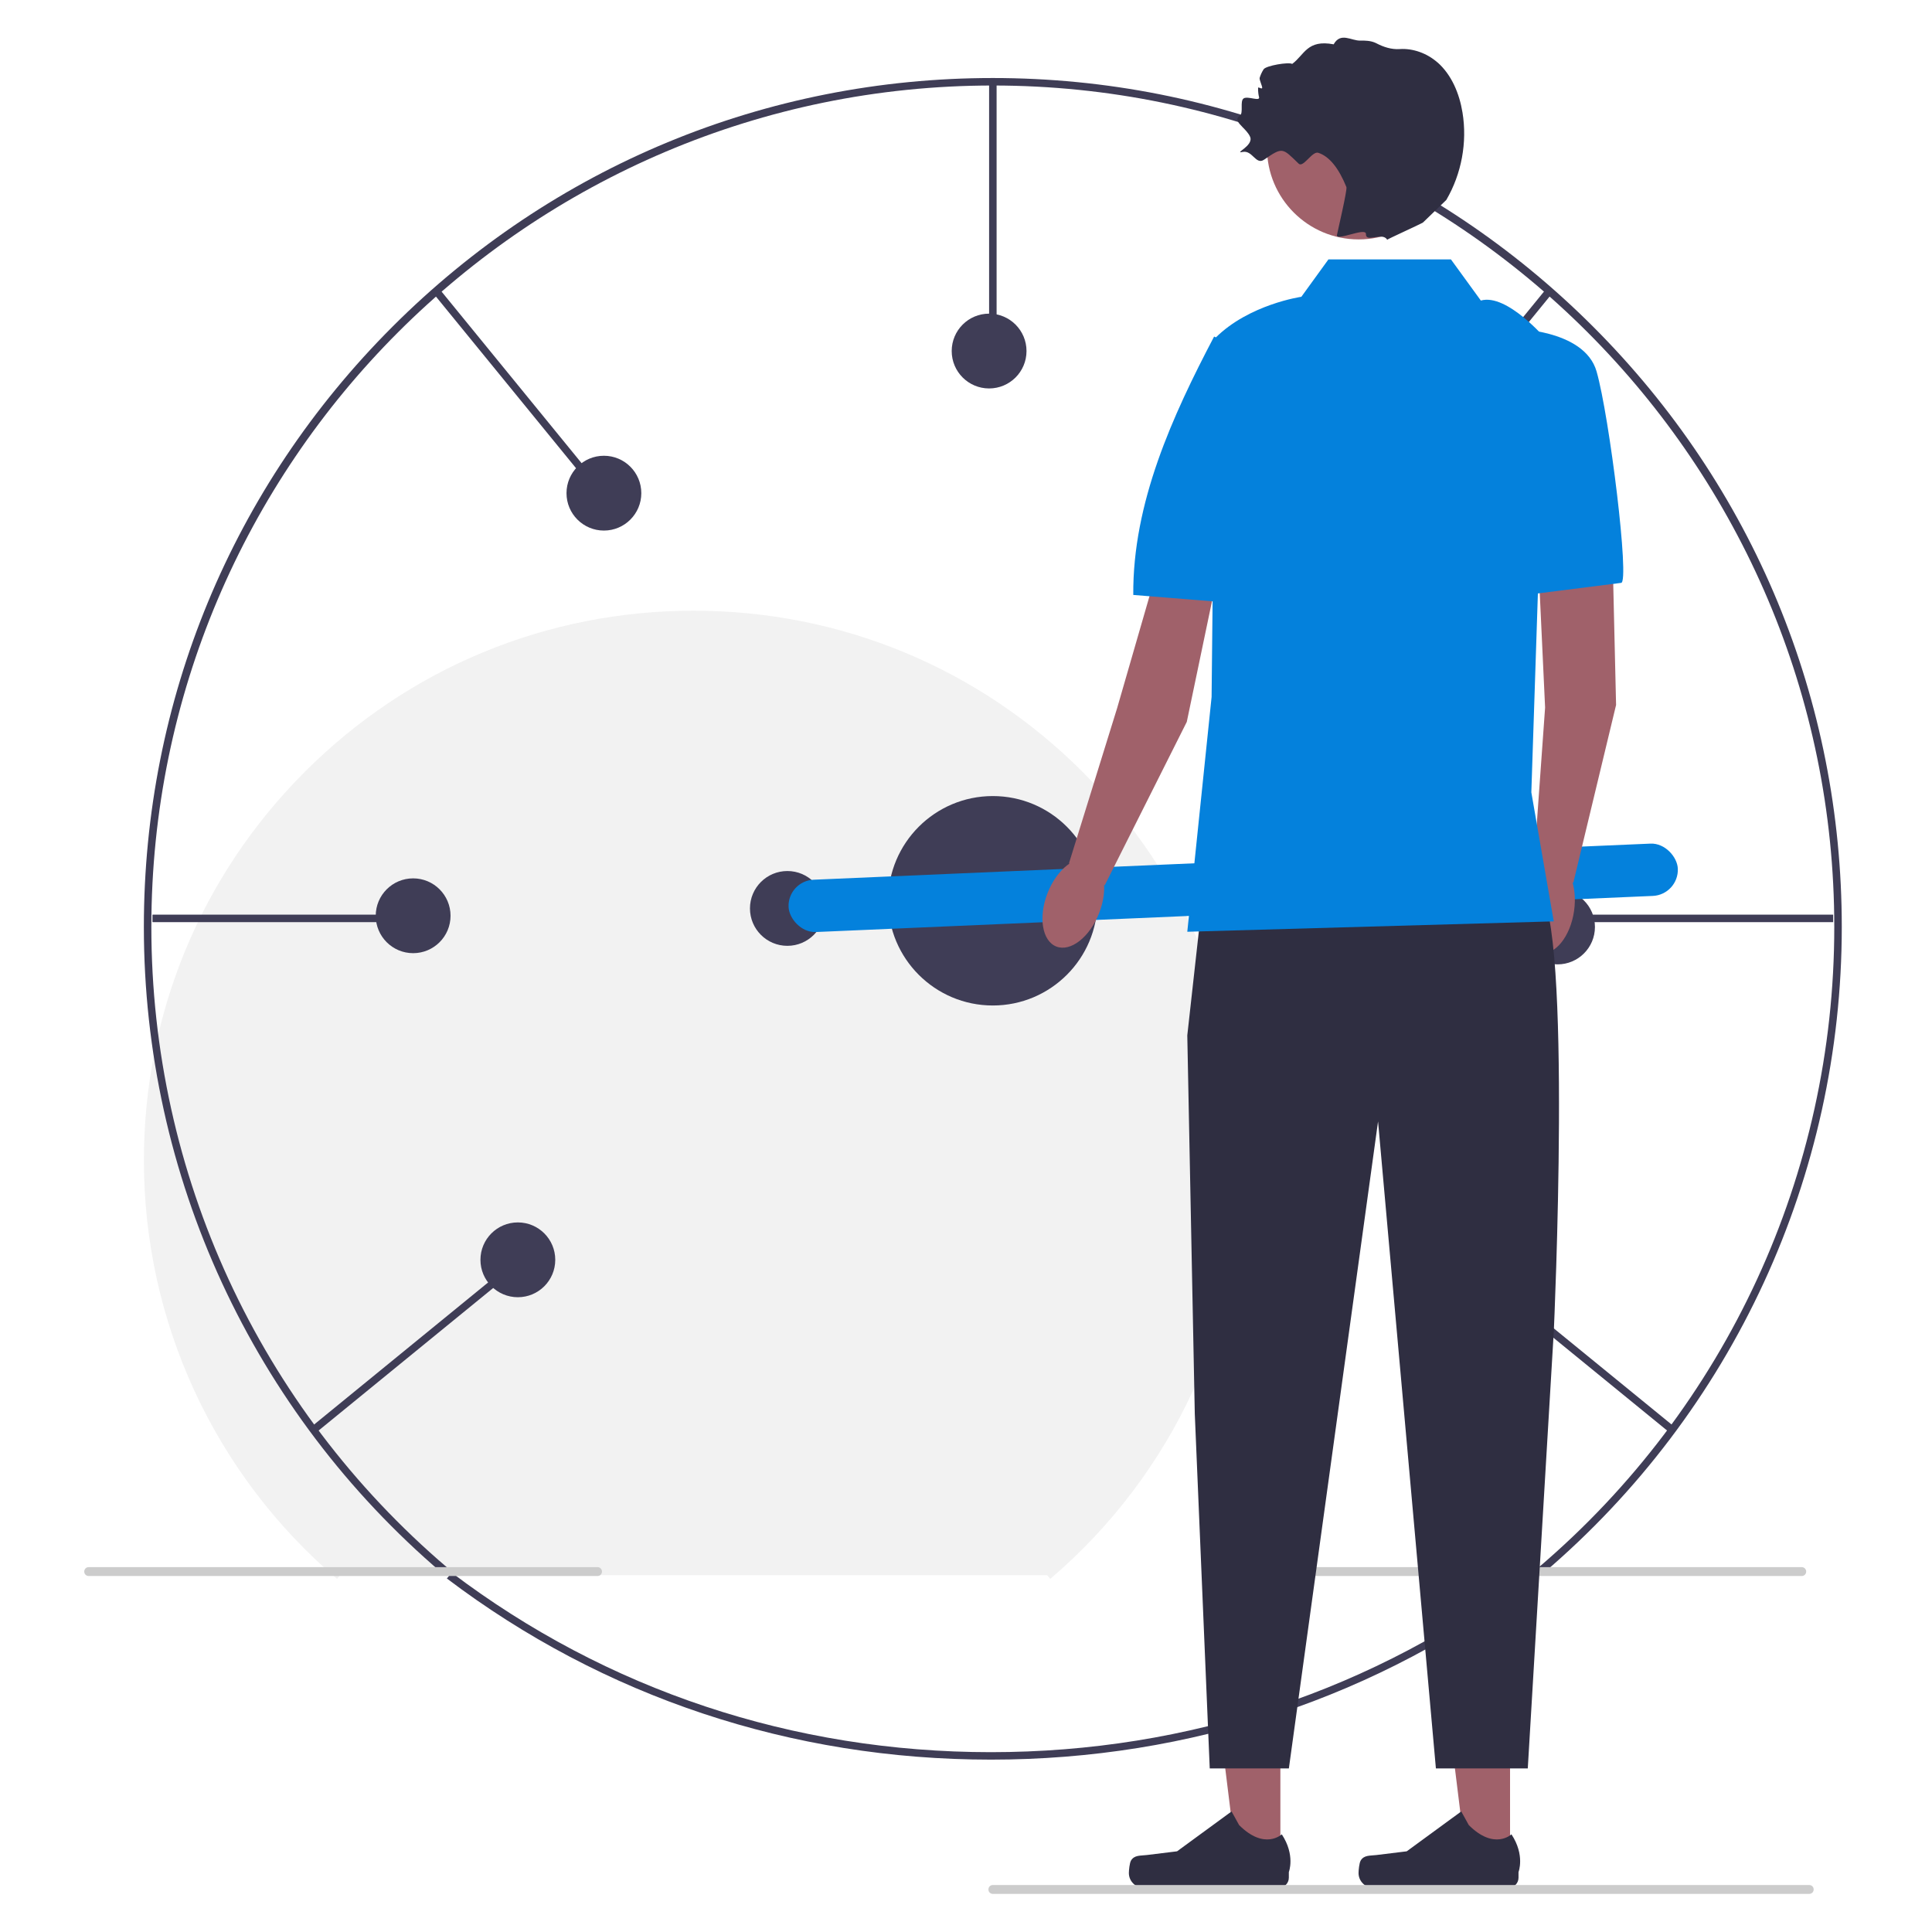
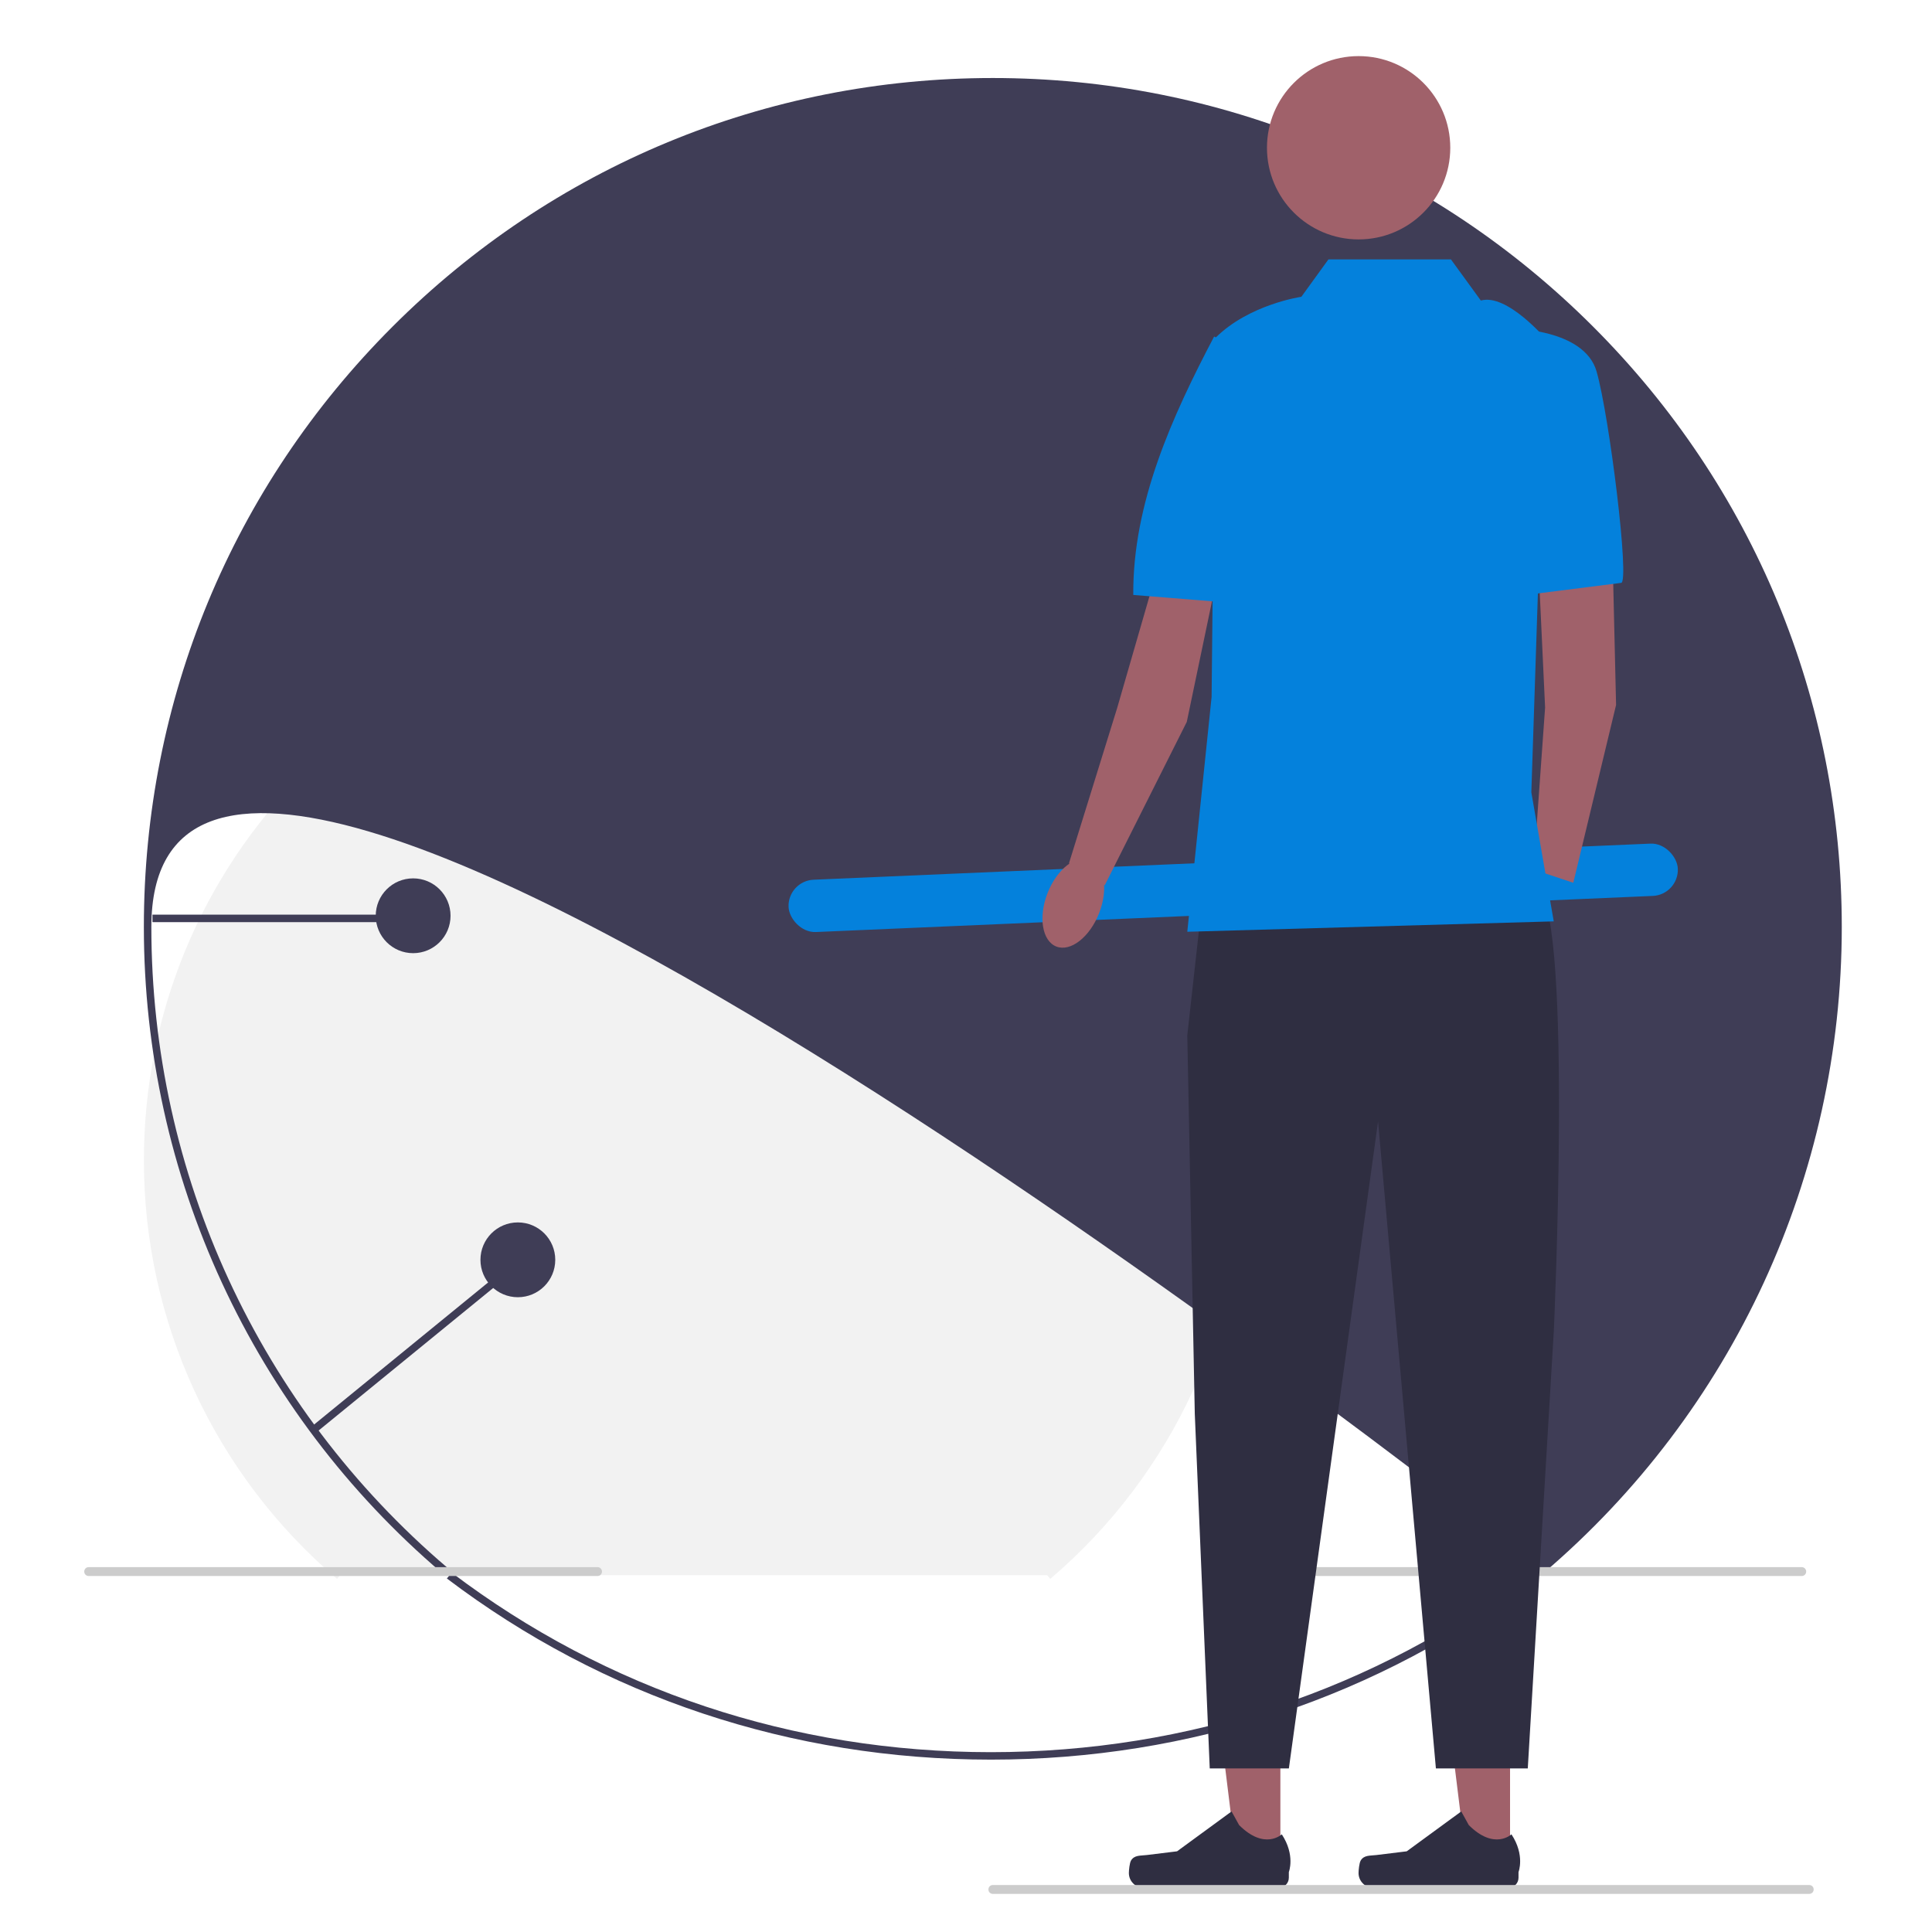
<svg xmlns="http://www.w3.org/2000/svg" id="Layer_1" data-name="Layer 1" width="500" height="500" viewBox="0 0 500 500">
  <defs>
    <style>
      .cls-1 {
        fill: #ccc;
      }

      .cls-1, .cls-2, .cls-3, .cls-4, .cls-5, .cls-6 {
        stroke-width: 0px;
      }

      .cls-2 {
        fill: #a0616a;
      }

      .cls-3 {
        fill: #3f3d56;
      }

      .cls-4 {
        fill: #f2f2f2;
      }

      .cls-5 {
        fill: #2f2e41;
      }

      .cls-6 {
        fill: #0481dc;
      }
    </style>
  </defs>
  <path class="cls-3" d="M256.43,455.39c-51.59,0-100.27-16.21-140.78-46.88l1.24-1.52c40.15,30.4,88.41,46.47,139.54,46.47s99.46-16.09,139.63-46.53l1.24,1.52c-40.53,30.71-89.24,46.94-140.87,46.94h0Z" />
  <g>
    <path class="cls-4" d="M88.04,407.66l-.81.95c-31.77-27.09-49.99-66.56-49.99-108.28,0-38,14.8-73.73,41.67-100.61,26.87-26.87,62.6-41.67,100.61-41.67s73.73,14.8,100.61,41.67c26.87,26.87,41.67,62.6,41.67,100.61,0,41.72-18.22,81.19-49.99,108.28l-.81-.95" />
-     <path class="cls-3" d="M399.46,407.11l-1.26-1.47c48.62-41.47,76.51-101.88,76.51-165.74,0-120.08-97.69-217.77-217.77-217.77S39.17,119.82,39.17,239.9c0,63.86,27.89,124.27,76.51,165.74l-1.26,1.47c-49.05-41.84-77.19-102.78-77.19-167.21,0-58.69,22.85-113.86,64.35-155.36,41.5-41.5,96.67-64.35,155.36-64.35s113.86,22.85,155.36,64.35c41.5,41.5,64.35,96.67,64.35,155.36,0,64.43-28.13,125.37-77.19,167.21h0Z" />
+     <path class="cls-3" d="M399.46,407.11l-1.26-1.47S39.17,119.82,39.17,239.9c0,63.86,27.89,124.27,76.51,165.74l-1.26,1.47c-49.05-41.84-77.19-102.78-77.19-167.21,0-58.69,22.85-113.86,64.35-155.36,41.5-41.5,96.67-64.35,155.36-64.35s113.86,22.85,155.36,64.35c41.5,41.5,64.35,96.67,64.35,155.36,0,64.43-28.13,125.37-77.19,167.21h0Z" />
    <path class="cls-1" d="M324.52,406.72c0,.64.51,1.15,1.15,1.15h140.62c.64,0,1.15-.51,1.15-1.15s-.51-1.15-1.15-1.15h-140.62c-.64,0-1.15.51-1.15,1.15Z" />
    <rect class="cls-3" x="255.98" y="21.16" width="1.94" height="67.17" />
    <rect class="cls-3" x="39.46" y="236.71" width="67.17" height="1.94" />
    <rect class="cls-3" x="133.06" y="67.62" width="1.94" height="67.17" transform="translate(-33.8 107.54) rotate(-39.22)" />
    <rect class="cls-3" x="73.34" y="348.01" width="67.17" height="1.94" transform="translate(-196.61 146.29) rotate(-39.23)" />
    <rect class="cls-3" x="407.25" y="236.71" width="67.17" height="1.94" />
    <rect class="cls-3" x="346.28" y="100.24" width="67.17" height="1.94" transform="translate(61.29 331.53) rotate(-50.79)" />
    <rect class="cls-3" x="405.99" y="315.39" width="1.94" height="67.17" transform="translate(-120.72 443.61) rotate(-50.78)" />
    <circle class="cls-3" cx="256.94" cy="233.12" r="27.1" />
    <circle class="cls-3" cx="381.8" cy="327.01" r="9.68" />
    <circle class="cls-3" cx="403.09" cy="239.9" r="9.68" />
    <circle class="cls-3" cx="356.63" cy="127.63" r="9.68" />
    <circle class="cls-3" cx="255.98" cy="90.85" r="9.68" />
    <circle class="cls-3" cx="156.29" cy="127.63" r="9.68" />
    <circle class="cls-3" cx="106.92" cy="237" r="9.68" />
    <circle class="cls-3" cx="134.02" cy="326.04" r="9.68" />
    <g>
      <circle class="cls-3" cx="203.77" cy="235.1" r="9.68" />
      <rect class="cls-6" x="203.96" y="223.02" width="230.35" height="13.55" rx="6.78" ry="6.78" transform="translate(-9.59 13.94) rotate(-2.47)" />
    </g>
    <g>
      <g>
        <polygon class="cls-2" points="331.36 481.8 320.07 481.8 314.7 438.25 331.36 438.26 331.36 481.8" />
        <path class="cls-5" d="M292.69,481.54h0c-.35.59-.54,2.5-.54,3.19h0c0,2.12,1.72,3.83,3.83,3.83h34.96c1.44,0,2.61-1.17,2.61-2.61v-1.46s1.73-4.37-1.83-9.77c0,0-4.43,4.22-11.04-2.39l-1.95-3.53-14.11,10.32-7.82.96c-1.71.21-3.23-.03-4.11,1.45h0Z" />
      </g>
      <g>
        <polygon class="cls-2" points="390.8 481.8 379.51 481.8 374.14 438.25 390.8 438.26 390.8 481.8" />
        <path class="cls-5" d="M352.13,481.54h0c-.35.59-.54,2.5-.54,3.19h0c0,2.12,1.72,3.83,3.83,3.83h34.96c1.44,0,2.61-1.17,2.61-2.61v-1.46s1.73-4.37-1.83-9.77c0,0-4.43,4.22-11.04-2.39l-1.95-3.53-14.11,10.32-7.82.96c-1.71.21-3.23-.03-4.11,1.45h0Z" />
      </g>
      <g>
        <polygon class="cls-2" points="417.04 131.3 418.24 182.44 407.17 228.46 396.87 225.04 399.87 183.11 397.23 126.62 417.04 131.3" />
-         <ellipse class="cls-2" cx="400.3" cy="234.79" rx="12.07" ry="7.16" transform="translate(110.54 597.28) rotate(-81.76)" />
        <path class="cls-6" d="M390.99,85.04s18.99-.04,22.2,11.08c3.33,11.57,8.65,54.72,6.35,54.73l-23.71,3-4.84-68.81h0Z" />
      </g>
      <g>
        <polygon class="cls-2" points="317.6 136.75 307.14 186.82 285.9 229.12 276.64 223.45 289.1 183.3 305.18 127.68 317.6 136.75" />
        <ellipse class="cls-2" cx="277.77" cy="233.72" rx="12.07" ry="7.16" transform="translate(-41.15 407.12) rotate(-68.61)" />
        <path class="cls-6" d="M314.22,87.1s10.38,4.63,13.29,15.84c2.64,10.2,9.17,55.07-10.02,52.97l-24.2-1.94c-.17-23.82,10.11-46.27,20.92-66.87Z" />
      </g>
      <path class="cls-5" d="M311.14,233.12l-3.87,34.84,1.94,97.91,3.87,91.79h20.48l23.08-167.44,14.97,167.44h23.78l6.74-113.24s4.84-105.5-3.87-114.21c-8.71-8.71-87.11,2.9-87.11,2.9h0Z" />
      <path class="cls-6" d="M375.51,67.13h-31.71l-7.01,9.68s-13.55,1.94-22.26,10.65l-.97,92.92-6.29,60.76,94.84-2.69-5.8-33.39,3.86-117.2s-10.15-12.01-16.93-10.08l-7.74-10.65Z" />
      <circle class="cls-2" cx="351.61" cy="38.24" r="23.72" />
-       <path class="cls-5" d="M371.99,16.14c-2.65-2.34-6.3-3.68-9.77-3.44-2.11.14-4.15-.52-6.02-1.5-.13-.07-.26-.13-.39-.18-1.18-.49-2.49-.54-3.77-.51-2.33.06-5.07-2.28-6.89.96-6.89-1.3-7.53,2.71-10.73,5.07-.91-.54-6.79.44-7.4,1.4-.47.73-.8,1.48-1.02,2.21-.14.47.72,2.17.65,2.6s-1.06-.38-1.06,0c-.02,1.05.12,1.91.25,2.38.31,1.22-2.91-.34-3.97.33-1.06.67.02,3.79-1.01,4.5-1.24.85-.42,1.78.66,2.89.74.76,1.61,1.61,2.01,2.56.98,2.33-4.41,4.4-1.93,3.91,2.56-.51,3.4,3.48,5.55,2,4.87-3.34,4.7-3.06,8.95,1.04,1.18,1.14,3.5-3.32,5.06-2.82,2.94.94,5.35,4.1,7.29,8.87.28.68-2.33,11.7-2.45,12.42-.28,1.68,7.53-2.11,7.5-.28-.03,2.41,4.26-.63,5.5,1.49.16-.19,8.86-4.15,9.27-4.46l6.03-5.83c3.95-6.76,5.46-14.92,4.19-22.65-.8-4.87-2.79-9.72-6.49-12.98h0Z" />
    </g>
    <path class="cls-1" d="M255.8,488.99c0,.64.51,1.15,1.15,1.15h211.28c.64,0,1.15-.51,1.15-1.15s-.51-1.15-1.15-1.15h-211.28c-.64,0-1.15.51-1.15,1.15Z" />
    <path class="cls-1" d="M21.8,406.72c0,.64.51,1.15,1.15,1.15h131.69c.64,0,1.15-.51,1.15-1.15s-.51-1.15-1.15-1.15H22.95c-.64,0-1.15.51-1.15,1.15Z" />
  </g>
</svg>